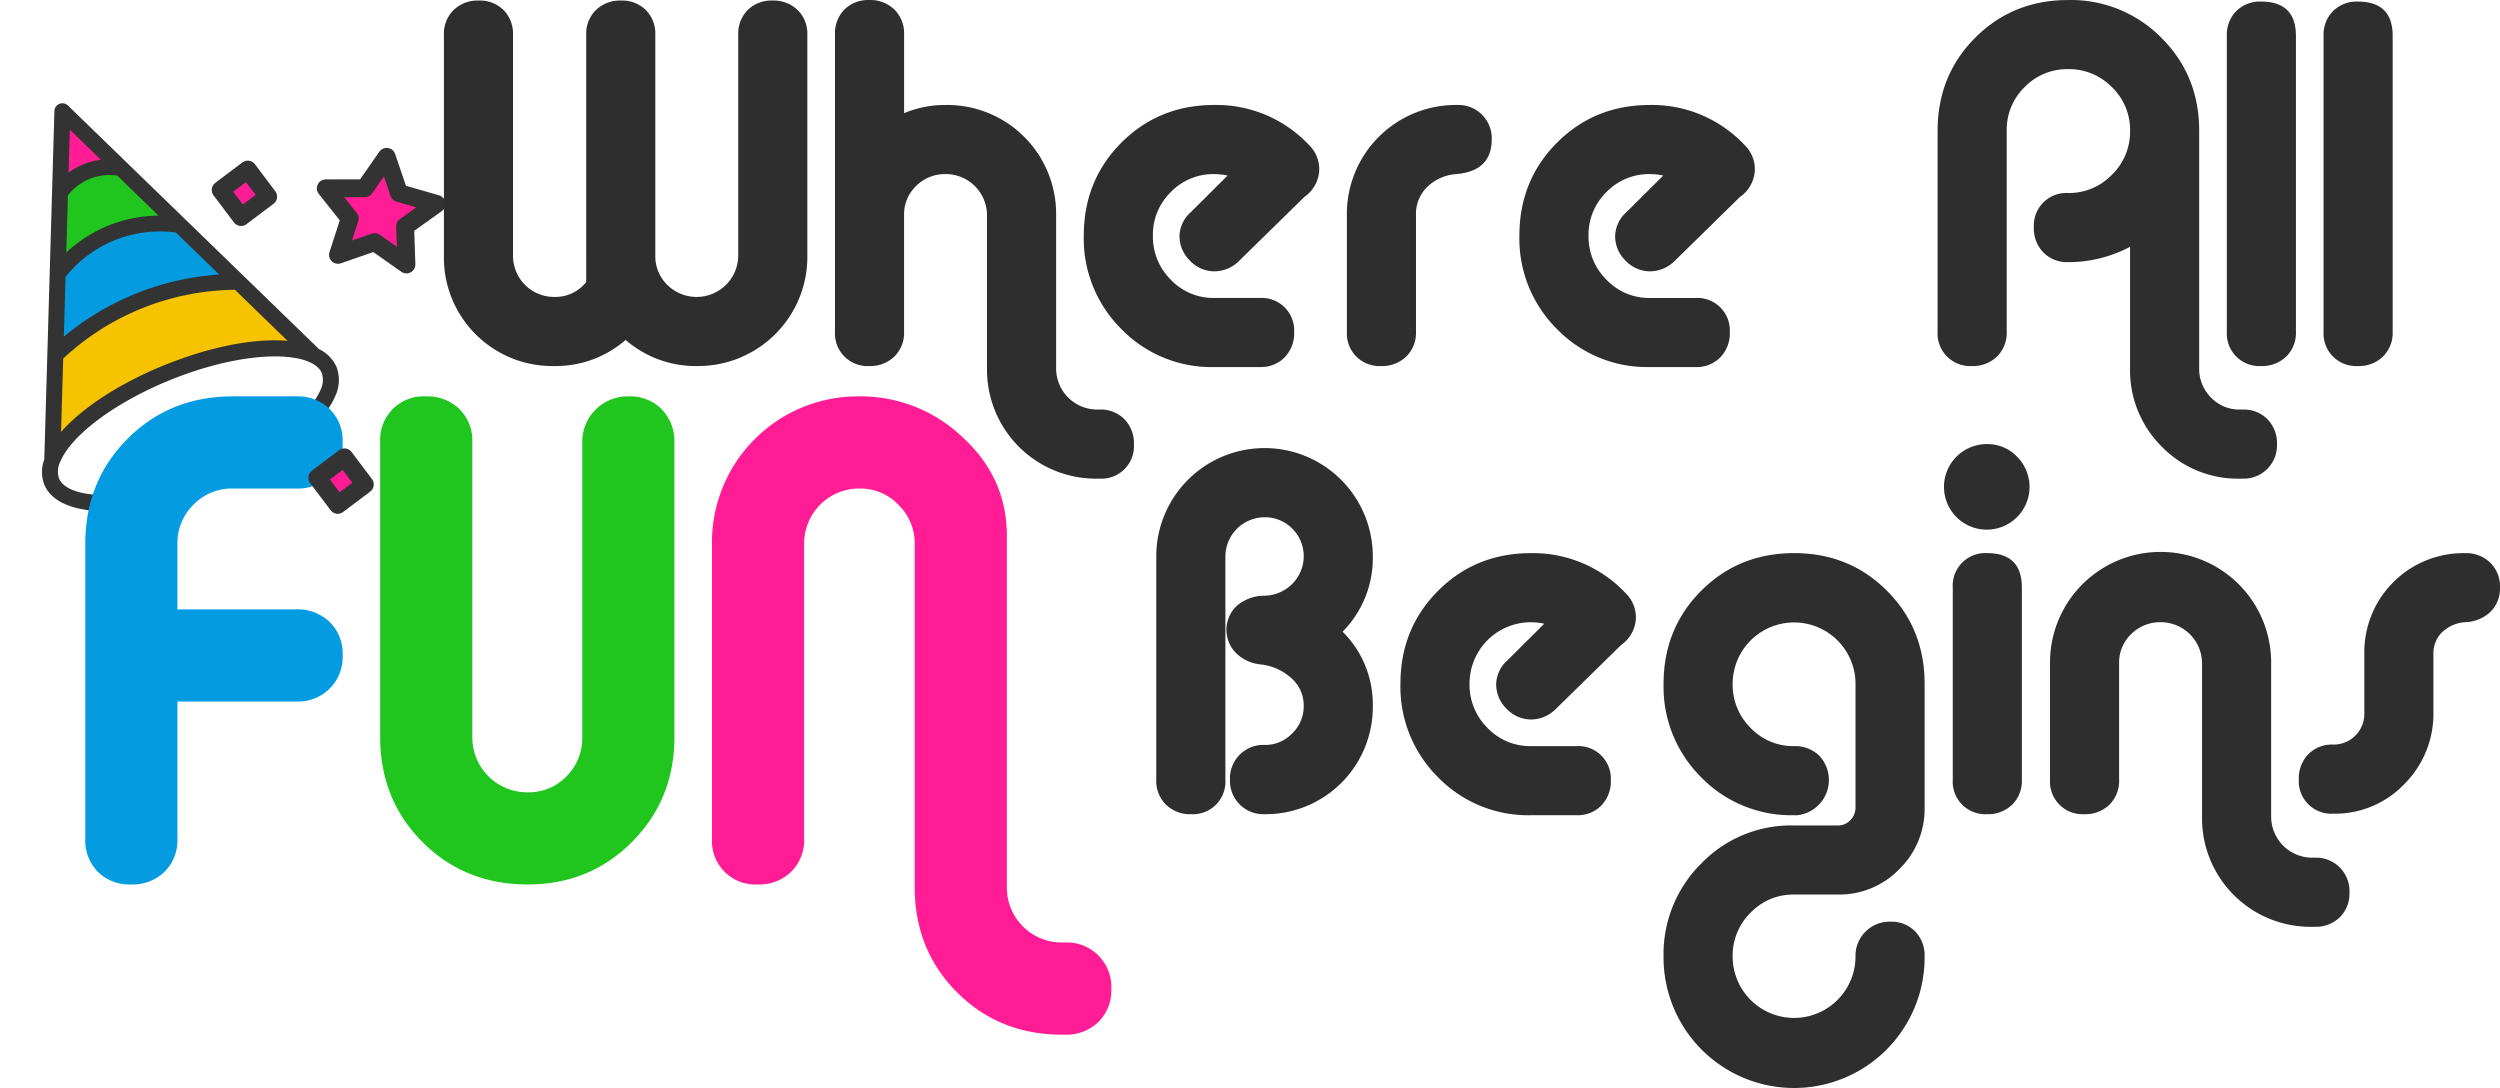
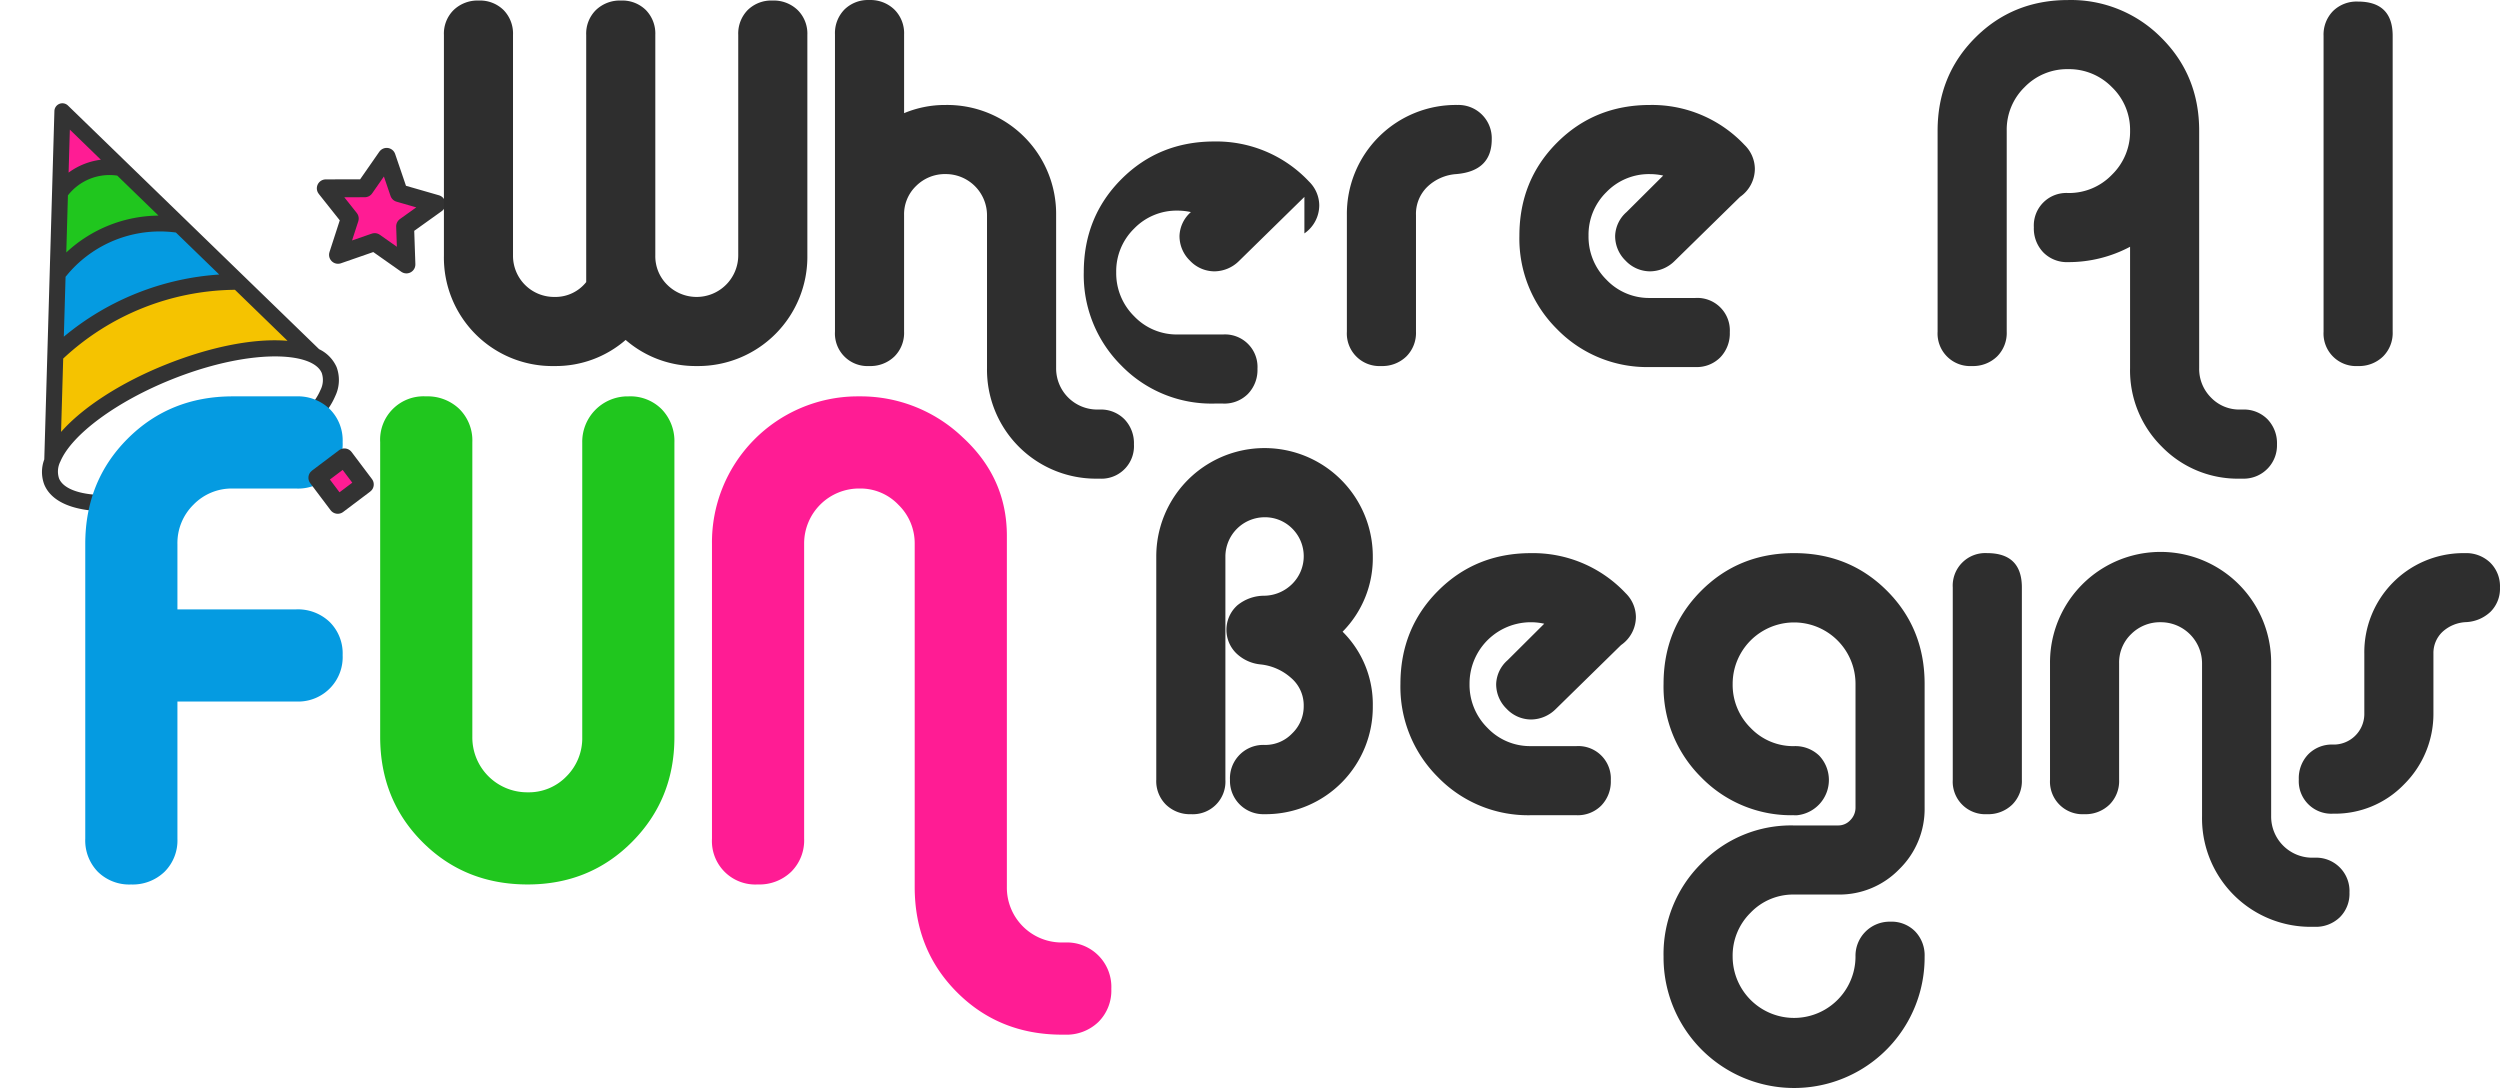
<svg xmlns="http://www.w3.org/2000/svg" width="698.392" height="303.939" viewBox="0 0 698.392 303.939">
  <defs>
    <clipPath id="clip-path">
      <rect id="Rectangle_16" data-name="Rectangle 16" width="544.416" height="133.729" fill="none" />
    </clipPath>
    <clipPath id="clip-path-2">
      <rect id="Rectangle_17" data-name="Rectangle 17" width="286.657" height="178.341" fill="#059be1" />
    </clipPath>
    <clipPath id="clip-path-3">
      <rect id="Rectangle_18" data-name="Rectangle 18" width="375.391" height="179.878" fill="none" />
    </clipPath>
  </defs>
  <g id="Group_291" data-name="Group 291" transform="translate(-79.999 -259)">
    <path id="Path_222" data-name="Path 222" d="M15.223,10.58,0,0,1.624,19.357Z" transform="translate(98.535 291.702) rotate(8)" fill="#ff1c94" />
    <path id="Path_221" data-name="Path 221" d="M31.9,12.09,15.709,0,0,6.044l2.539,24.83,9.067-9.284,10.8-6.153Z" transform="translate(98.355 303.452) rotate(8)" fill="#20c61e" />
    <path id="Path_220" data-name="Path 220" d="M48.23,11.617,31.954,0,21.914.721,11.767,5.81,0,17.454,2.334,39.908l6.3-7.448L23.857,22.311l10.8-5.614Z" transform="translate(98.896 317.844) rotate(8)" fill="#059be1" />
    <path id="Path_219" data-name="Path 219" d="M68.208,15.618,48.128,0,37.07,2.521,16.892,11.156,0,27.037l3.505,26.51,10.04-12.271L24.7,32.351l15.618-8.925L60.4,16.733Z" transform="translate(99.415 330.917) rotate(8)" fill="#f5c300" />
-     <rect id="Rectangle_13" data-name="Rectangle 13" width="9.466" height="9.466" transform="translate(141.653 312.069) rotate(-37)" fill="#ff1c94" stroke="#333" stroke-linecap="round" stroke-linejoin="round" stroke-width="5" />
    <path id="Path_217" data-name="Path 217" d="M15.618,24.049,5.966,29l1.843-10.5L0,11.078,10.792,9.547,15.618,0l4.826,9.547,10.792,1.531-7.809,7.432L25.27,29Z" transform="translate(172.549 300.641) rotate(8)" fill="#ff1c94" stroke="#333" stroke-linecap="round" stroke-linejoin="round" stroke-width="5" />
    <path id="Path_218" data-name="Path 218" d="M88.034,62.345A10.07,10.07,0,0,0,82.5,58.07L3.548.431A2.231,2.231,0,0,0,.014,2.479L7.531,70.187l0,.007,3.226,29.052a9.94,9.94,0,0,0,.957,6.923c2.12,3.648,6.676,5.415,12.78,5.415,9.092,0,21.613-3.92,34.623-11.388,15.569-8.933,27.2-20.587,29.643-29.692a10.406,10.406,0,0,0-.727-8.159m-73.7,28.65L12.069,70.613a71.286,71.286,0,0,1,44.841-25.7L73.445,56.986c-8.9.473-20.642,4.346-32.813,11.332C28.847,75.08,19.324,83.4,14.331,90.995m-7.3-65.707A14.715,14.715,0,0,1,19.911,17.9l12.958,9.46A38.229,38.229,0,0,0,8.8,41.138ZM9.545,47.9l.705-1.129a33.712,33.712,0,0,1,28.1-15.406L51.963,41.3A75.662,75.662,0,0,0,11.393,64.534Zm5.212-33.757a19.336,19.336,0,0,0-8.425,4.817L5.009,7.022ZM84.451,69.348C82.336,77.242,71.263,88.083,56.9,96.327c-20.216,11.6-38,13.318-41.323,7.6a6.159,6.159,0,0,1-.277-4.761c2.115-7.892,13.188-18.735,27.552-26.979,12.883-7.392,24.774-10.77,32.57-10.77,4.438,0,7.548,1.1,8.753,3.17a6.159,6.159,0,0,1,.277,4.761" transform="translate(95.529 287.562) rotate(8)" fill="#333" />
    <rect id="Rectangle_15" data-name="Rectangle 15" width="111.557" height="111.581" transform="translate(95.529 287.563) rotate(8)" fill="none" />
    <g id="Group_16" data-name="Group 16" transform="translate(6 -103)">
      <g id="Group_11" data-name="Group 11" transform="translate(198 362)">
        <g id="Group_10" data-name="Group 10" clip-path="url(#clip-path)">
          <path id="Path_223" data-name="Path 223" d="M39.761,78.8A10.977,10.977,0,0,1,30.9,82.95,11.475,11.475,0,0,1,19.312,71.367V9.734A9.382,9.382,0,0,0,16.666,2.8,9.382,9.382,0,0,0,9.73.152a9.625,9.625,0,0,0-7,2.646A9.246,9.246,0,0,0,.01,9.734V71.368A30.291,30.291,0,0,0,30.9,102.256a29.773,29.773,0,0,0,19.877-7.293,29.773,29.773,0,0,0,19.877,7.293,30.517,30.517,0,0,0,30.885-30.888V9.734A9.246,9.246,0,0,0,98.82,2.8,9.625,9.625,0,0,0,91.813.152,9.38,9.38,0,0,0,84.878,2.8a9.378,9.378,0,0,0-2.646,6.936V71.368A11.629,11.629,0,0,1,62.425,79.59a11.184,11.184,0,0,1-3.361-8.222V9.734A9.379,9.379,0,0,0,56.419,2.8,9.378,9.378,0,0,0,49.483.152,9.626,9.626,0,0,0,42.476,2.8a9.246,9.246,0,0,0-2.717,6.936Z" fill="#2e2e2e" />
          <path id="Path_224" data-name="Path 224" d="M183.19,133.715h-.572a30.435,30.435,0,0,1-30.891-30.939V60.09a11.52,11.52,0,0,0-11.512-11.46,11.4,11.4,0,0,0-8.273,3.3A10.96,10.96,0,0,0,128.56,60.1V92.649a9.282,9.282,0,0,1-2.717,6.953,9.61,9.61,0,0,1-7.007,2.652,9.087,9.087,0,0,1-9.581-9.6V9.6A9.4,9.4,0,0,1,111.9,2.658,9.371,9.371,0,0,1,118.836.009a9.6,9.6,0,0,1,7.011,2.659,9.3,9.3,0,0,1,2.717,6.966v21.98a29.538,29.538,0,0,1,11.583-2.288,30.429,30.429,0,0,1,30.889,30.8v42.684a11.484,11.484,0,0,0,11.583,11.6h.572a9.244,9.244,0,0,1,6.935,2.717,9.625,9.625,0,0,1,2.646,7.007,9.082,9.082,0,0,1-8.554,9.581,9.261,9.261,0,0,1-1.027,0Z" fill="#2e2e2e" />
-           <path id="Path_225" data-name="Path 225" d="M240.39,55.007,222.09,72.94a9.848,9.848,0,0,1-6.721,2.859,9.418,9.418,0,0,1-6.936-2.97A9.559,9.559,0,0,1,205.5,65.9a9.244,9.244,0,0,1,3.182-6.65l10.245-10.2a17.079,17.079,0,0,0-3.716-.413,16.491,16.491,0,0,0-12.145,5.026,16.659,16.659,0,0,0-5,12.2,16.891,16.891,0,0,0,5,12.273,16.4,16.4,0,0,0,12.155,5.1h12.727a9.074,9.074,0,0,1,9.578,9.579,9.623,9.623,0,0,1-2.645,7.007,9.254,9.254,0,0,1-6.936,2.717H215.227a35.1,35.1,0,0,1-25.954-10.6,35.6,35.6,0,0,1-10.516-26.079q0-15.476,10.511-26.007t25.959-10.529a35.487,35.487,0,0,1,26.455,11.19,9.415,9.415,0,0,1,2.86,6.6,9.564,9.564,0,0,1-4.152,7.892" fill="#2e2e2e" />
+           <path id="Path_225" data-name="Path 225" d="M240.39,55.007,222.09,72.94a9.848,9.848,0,0,1-6.721,2.859,9.418,9.418,0,0,1-6.936-2.97A9.559,9.559,0,0,1,205.5,65.9a9.244,9.244,0,0,1,3.182-6.65a17.079,17.079,0,0,0-3.716-.413,16.491,16.491,0,0,0-12.145,5.026,16.659,16.659,0,0,0-5,12.2,16.891,16.891,0,0,0,5,12.273,16.4,16.4,0,0,0,12.155,5.1h12.727a9.074,9.074,0,0,1,9.578,9.579,9.623,9.623,0,0,1-2.645,7.007,9.254,9.254,0,0,1-6.936,2.717H215.227a35.1,35.1,0,0,1-25.954-10.6,35.6,35.6,0,0,1-10.516-26.079q0-15.476,10.511-26.007t25.959-10.529a35.487,35.487,0,0,1,26.455,11.19,9.415,9.415,0,0,1,2.86,6.6,9.564,9.564,0,0,1-4.152,7.892" fill="#2e2e2e" />
          <path id="Path_226" data-name="Path 226" d="M271.564,60.1V92.649a9.282,9.282,0,0,1-2.717,6.953,9.61,9.61,0,0,1-7.007,2.652,9.092,9.092,0,0,1-9.582-9.6V60.13a30.434,30.434,0,0,1,30.889-30.805,9.292,9.292,0,0,1,9.581,9.581q0,8.867-9.867,9.724a12.953,12.953,0,0,0-8.079,3.514,10.53,10.53,0,0,0-3.218,7.957" fill="#2e2e2e" />
          <path id="Path_227" data-name="Path 227" d="M362.083,55.007l-18.3,17.933a9.848,9.848,0,0,1-6.721,2.859,9.416,9.416,0,0,1-6.935-2.97A9.559,9.559,0,0,1,327.2,65.9a9.244,9.244,0,0,1,3.182-6.65l10.245-10.2a17.079,17.079,0,0,0-3.716-.413,16.491,16.491,0,0,0-12.145,5.026,16.659,16.659,0,0,0-5,12.2,16.889,16.889,0,0,0,5.005,12.277,16.4,16.4,0,0,0,12.155,5.1h12.727a9.076,9.076,0,0,1,9.578,9.575,9.623,9.623,0,0,1-2.645,7.007,9.254,9.254,0,0,1-6.936,2.717H336.915a35.1,35.1,0,0,1-25.954-10.6,35.592,35.592,0,0,1-10.51-26.075q0-15.475,10.51-26.006t25.954-10.532A35.491,35.491,0,0,1,363.37,40.518a9.415,9.415,0,0,1,2.86,6.6,9.566,9.566,0,0,1-4.147,7.889" fill="#2e2e2e" />
          <path id="Path_228" data-name="Path 228" d="M502.509,133.715h-.715a29.6,29.6,0,0,1-21.879-8.938,29.963,29.963,0,0,1-8.866-21.95V68.936a36.626,36.626,0,0,1-17.3,4.29,9.244,9.244,0,0,1-6.935-2.717,9.622,9.622,0,0,1-2.646-7.007,9.083,9.083,0,0,1,9.581-9.582,16.631,16.631,0,0,0,12.227-5.1,16.77,16.77,0,0,0,5.076-12.277,16.535,16.535,0,0,0-5.076-12.2,16.749,16.749,0,0,0-12.227-5.026,16.531,16.531,0,0,0-12.155,5.014A16.59,16.59,0,0,0,436.589,36.5V92.658a9.268,9.268,0,0,1-2.717,6.947,9.617,9.617,0,0,1-7.007,2.65,9.089,9.089,0,0,1-9.584-9.595V36.526q0-15.467,10.51-25.991T453.746.01a35.476,35.476,0,0,1,26.026,10.524q10.582,10.524,10.582,25.986v66.294a11.328,11.328,0,0,0,3.289,8.231,10.944,10.944,0,0,0,8.151,3.365h.715a9.244,9.244,0,0,1,6.935,2.717,9.625,9.625,0,0,1,2.646,7.007,9.292,9.292,0,0,1-8.994,9.581c-.2.006-.391.006-.587,0" fill="#2e2e2e" />
-           <path id="Path_229" data-name="Path 229" d="M517.381,10.015V92.674a9.246,9.246,0,0,1-2.717,6.936,9.625,9.625,0,0,1-7.007,2.646,9.083,9.083,0,0,1-9.581-9.582V10.02a9.382,9.382,0,0,1,2.646-6.936A9.381,9.381,0,0,1,507.657.439q9.725,0,9.724,9.581Z" fill="#2e2e2e" />
          <path id="Path_230" data-name="Path 230" d="M544.408,10.015V92.674a9.246,9.246,0,0,1-2.717,6.936,9.625,9.625,0,0,1-7.007,2.646,9.083,9.083,0,0,1-9.581-9.582V10.02a9.382,9.382,0,0,1,2.646-6.936A9.38,9.38,0,0,1,534.684.439q9.724,0,9.724,9.581Z" fill="#2e2e2e" />
        </g>
      </g>
      <g id="Group_13" data-name="Group 13" transform="translate(97.806 472.709)">
        <g id="Group_12" data-name="Group 12" clip-path="url(#clip-path-2)">
          <path id="Path_231" data-name="Path 231" d="M58.941,85.263H25.758V123.6a12.331,12.331,0,0,1-3.623,9.25,12.833,12.833,0,0,1-9.345,3.528,12.5,12.5,0,0,1-9.25-3.533,12.536,12.536,0,0,1-3.529-9.262V41.269Q.011,23.7,11.835,11.86T41.205.018H58.941a12.834,12.834,0,0,1,9.349,3.53A12.329,12.329,0,0,1,71.913,12.8,12.415,12.415,0,0,1,60.079,25.766q-.569.027-1.138,0H41.205a14.873,14.873,0,0,0-10.966,4.507A15.041,15.041,0,0,0,25.758,41.3V59.523H58.941a12.836,12.836,0,0,1,9.349,3.525,12.331,12.331,0,0,1,3.623,9.25A12.414,12.414,0,0,1,60.075,85.263q-.567.027-1.134,0" transform="translate(0 0)" fill="#059be1" />
          <path id="Path_232" data-name="Path 232" d="M104.814,12.816V95.153a15.32,15.32,0,0,0,15.163,15.474q.142,0,.285,0a14.614,14.614,0,0,0,10.87-4.474,15.044,15.044,0,0,0,4.386-10.942V12.968A12.7,12.7,0,0,1,147.956.019c.176,0,.353,0,.53,0a12.337,12.337,0,0,1,9.25,3.619,12.807,12.807,0,0,1,3.528,9.331V95.238q0,17.331-11.824,29.233t-29.179,11.9q-17.545,0-29.369-11.841T79.069,95.127V12.816A12.12,12.12,0,0,1,91.847.019a12.815,12.815,0,0,1,9.345,3.534,12.361,12.361,0,0,1,3.622,9.266Z" transform="translate(3.329 0)" fill="#20c61e" />
          <path id="Path_233" data-name="Path 233" d="M266.6,178.331h-.763q-17.545,0-29.369-11.838t-11.824-29.405V41.231a14.986,14.986,0,0,0-4.509-10.887A14.667,14.667,0,0,0,209.3,25.758a15.365,15.365,0,0,0-15.541,15.187c0,.1,0,.192,0,.288V123.57a12.361,12.361,0,0,1-3.623,9.264,12.815,12.815,0,0,1-9.345,3.534,12.12,12.12,0,0,1-12.778-11.424,12.289,12.289,0,0,1,0-1.371v-82.3A40.78,40.78,0,0,1,208.317.018q.492-.006.983,0a41.217,41.217,0,0,1,28.669,11.359q12.424,11.36,12.424,27.59v98.148a15.315,15.315,0,0,0,15.162,15.465c.095,0,.191,0,.286,0h.763a12.416,12.416,0,0,1,12.968,11.837q.025.566,0,1.131a12.331,12.331,0,0,1-3.623,9.25,12.83,12.83,0,0,1-9.345,3.533" transform="translate(7.075 0.001)" fill="#ff1c94" />
        </g>
      </g>
      <g id="Group_15" data-name="Group 15" transform="translate(397 486.061)">
        <g id="Group_14" data-name="Group 14" clip-path="url(#clip-path-3)">
          <path id="Path_234" data-name="Path 234" d="M.012,93.793V31.357A30.245,30.245,0,0,1,60.5,31.011c0,.116,0,.231,0,.346a29.2,29.2,0,0,1-8.437,21.05A28.553,28.553,0,0,1,60.5,73.171a29.932,29.932,0,0,1-29.645,30.216c-.224,0-.447,0-.671,0a9.3,9.3,0,0,1-9.582-9.01c-.006-.2-.005-.393,0-.59a9.324,9.324,0,0,1,8.881-9.745c.306-.014.613-.013.919,0a10.358,10.358,0,0,0,7.579-3.223A10.477,10.477,0,0,0,41.2,73.158a10.071,10.071,0,0,0-3.575-7.88,15.13,15.13,0,0,0-8.437-3.724A11.34,11.34,0,0,1,22.4,58.473a9.193,9.193,0,0,1-.19-13c.131-.135.266-.265.405-.392a11.821,11.821,0,0,1,7.579-2.721,11.258,11.258,0,0,0,7.794-3.3,10.907,10.907,0,0,0,.046-15.425l-.046-.046a10.727,10.727,0,0,0-7.794-3.152A11,11,0,0,0,19.321,31.327V93.79a9.09,9.09,0,0,1-9.581,9.6,9.618,9.618,0,0,1-7.007-2.649A9.264,9.264,0,0,1,.008,93.793Z" fill="#2e2e2e" />
          <path id="Path_235" data-name="Path 235" d="M129.852,56.139l-18.3,17.933a9.853,9.853,0,0,1-6.721,2.86,9.423,9.423,0,0,1-6.936-2.971,9.563,9.563,0,0,1-2.931-6.932,9.242,9.242,0,0,1,3.182-6.649l10.245-10.2A17.127,17.127,0,0,0,87.525,66.855v.138a16.89,16.89,0,0,0,5,12.277,16.4,16.4,0,0,0,12.155,5.1h12.727a9.082,9.082,0,0,1,9.581,8.554,9.257,9.257,0,0,1,0,1.027,9.621,9.621,0,0,1-2.645,7.007,9.246,9.246,0,0,1-6.936,2.717H104.684a35.1,35.1,0,0,1-25.954-10.6A35.6,35.6,0,0,1,68.219,67q0-15.476,10.511-26.006t25.954-10.531a35.487,35.487,0,0,1,26.455,11.19,9.415,9.415,0,0,1,2.86,6.6,9.566,9.566,0,0,1-4.147,7.887" fill="#2e2e2e" />
          <path id="Path_236" data-name="Path 236" d="M178.186,103.673a35.1,35.1,0,0,1-25.954-10.6,35.6,35.6,0,0,1-10.507-26.08q0-15.475,10.511-26.006T178.19,30.456q15.444,0,25.954,10.526t10.51,25.995v34.514a23.507,23.507,0,0,1-7.078,17.256,23.267,23.267,0,0,1-17.089,7.09h-12.3a16.433,16.433,0,0,0-12.155,5.076,16.788,16.788,0,0,0-5.007,12.228,17.16,17.16,0,0,0,34.32,0,9.528,9.528,0,0,1,9.328-9.724q.2,0,.4,0a9.246,9.246,0,0,1,6.936,2.717,9.621,9.621,0,0,1,2.645,7.007,36.466,36.466,0,1,1-72.93.541c0-.18,0-.361,0-.541a35.565,35.565,0,0,1,10.511-25.954,34.85,34.85,0,0,1,25.811-10.654h12.441a4.565,4.565,0,0,0,3.432-1.5,4.941,4.941,0,0,0,1.43-3.514V66.969a17.16,17.16,0,1,0-34.32.029,16.889,16.889,0,0,0,5.005,12.277,16.4,16.4,0,0,0,12.155,5.1,9.625,9.625,0,0,1,7.007,2.646,9.9,9.9,0,0,1-6.158,16.66q-.424.02-.849,0Z" fill="#2e2e2e" />
          <path id="Path_237" data-name="Path 237" d="M241.821,93.788a9.271,9.271,0,0,1-2.717,6.948,9.614,9.614,0,0,1-7.007,2.651,9.091,9.091,0,0,1-9.581-9.6V40.056a9.091,9.091,0,0,1,9.581-9.6q9.725,0,9.724,9.6Z" fill="#2e2e2e" />
-           <path id="Path_238" data-name="Path 238" d="M232.1,0a11.95,11.95,0,1,0,8.366,3.5A11.418,11.418,0,0,0,232.1,0" fill="#2e2e2e" />
          <path id="Path_239" data-name="Path 239" d="M323.617,134.849h-.572a30.315,30.315,0,0,1-30.889-29.732q-.012-.6,0-1.207V61.222a11.518,11.518,0,0,0-11.511-11.46,11.4,11.4,0,0,0-8.273,3.3,10.958,10.958,0,0,0-3.382,8.173V93.783a9.282,9.282,0,0,1-2.717,6.953,9.61,9.61,0,0,1-7.007,2.652,9.091,9.091,0,0,1-9.581-9.6V61.262a30.889,30.889,0,0,1,61.776-.506c0,.166,0,.331,0,.5v42.686a11.485,11.485,0,0,0,11.369,11.6h.786a9.309,9.309,0,0,1,9.724,8.875q.02.424,0,.849a9.244,9.244,0,0,1-2.716,6.937,9.624,9.624,0,0,1-7.008,2.647Z" fill="#2e2e2e" />
          <path id="Path_240" data-name="Path 240" d="M359.243,52.525a8.152,8.152,0,0,0-2.45,6.018V75.16a27.758,27.758,0,0,1-8.222,19.917,26.786,26.786,0,0,1-19.806,8.167,9.082,9.082,0,0,1-9.581-8.554,9.268,9.268,0,0,1,0-1.027,9.625,9.625,0,0,1,2.646-7.007,9.244,9.244,0,0,1,6.935-2.717,8.562,8.562,0,0,0,8.723-8.4c0-.116,0-.232,0-.348V58.561a27.686,27.686,0,0,1,27.263-28.1c.291,0,.581,0,.872,0a9.669,9.669,0,0,1,7.033,2.651,9.253,9.253,0,0,1,2.727,6.948,9.084,9.084,0,0,1-2.594,6.736,10.612,10.612,0,0,1-6.845,2.937,10.383,10.383,0,0,0-6.7,2.79Z" fill="#2e2e2e" />
        </g>
      </g>
    </g>
    <rect id="Rectangle_14" data-name="Rectangle 14" width="9.466" height="9.466" transform="translate(168.655 392.468) rotate(-37)" fill="#ff1c94" stroke="#333" stroke-linecap="round" stroke-linejoin="round" stroke-width="5" />
  </g>
</svg>